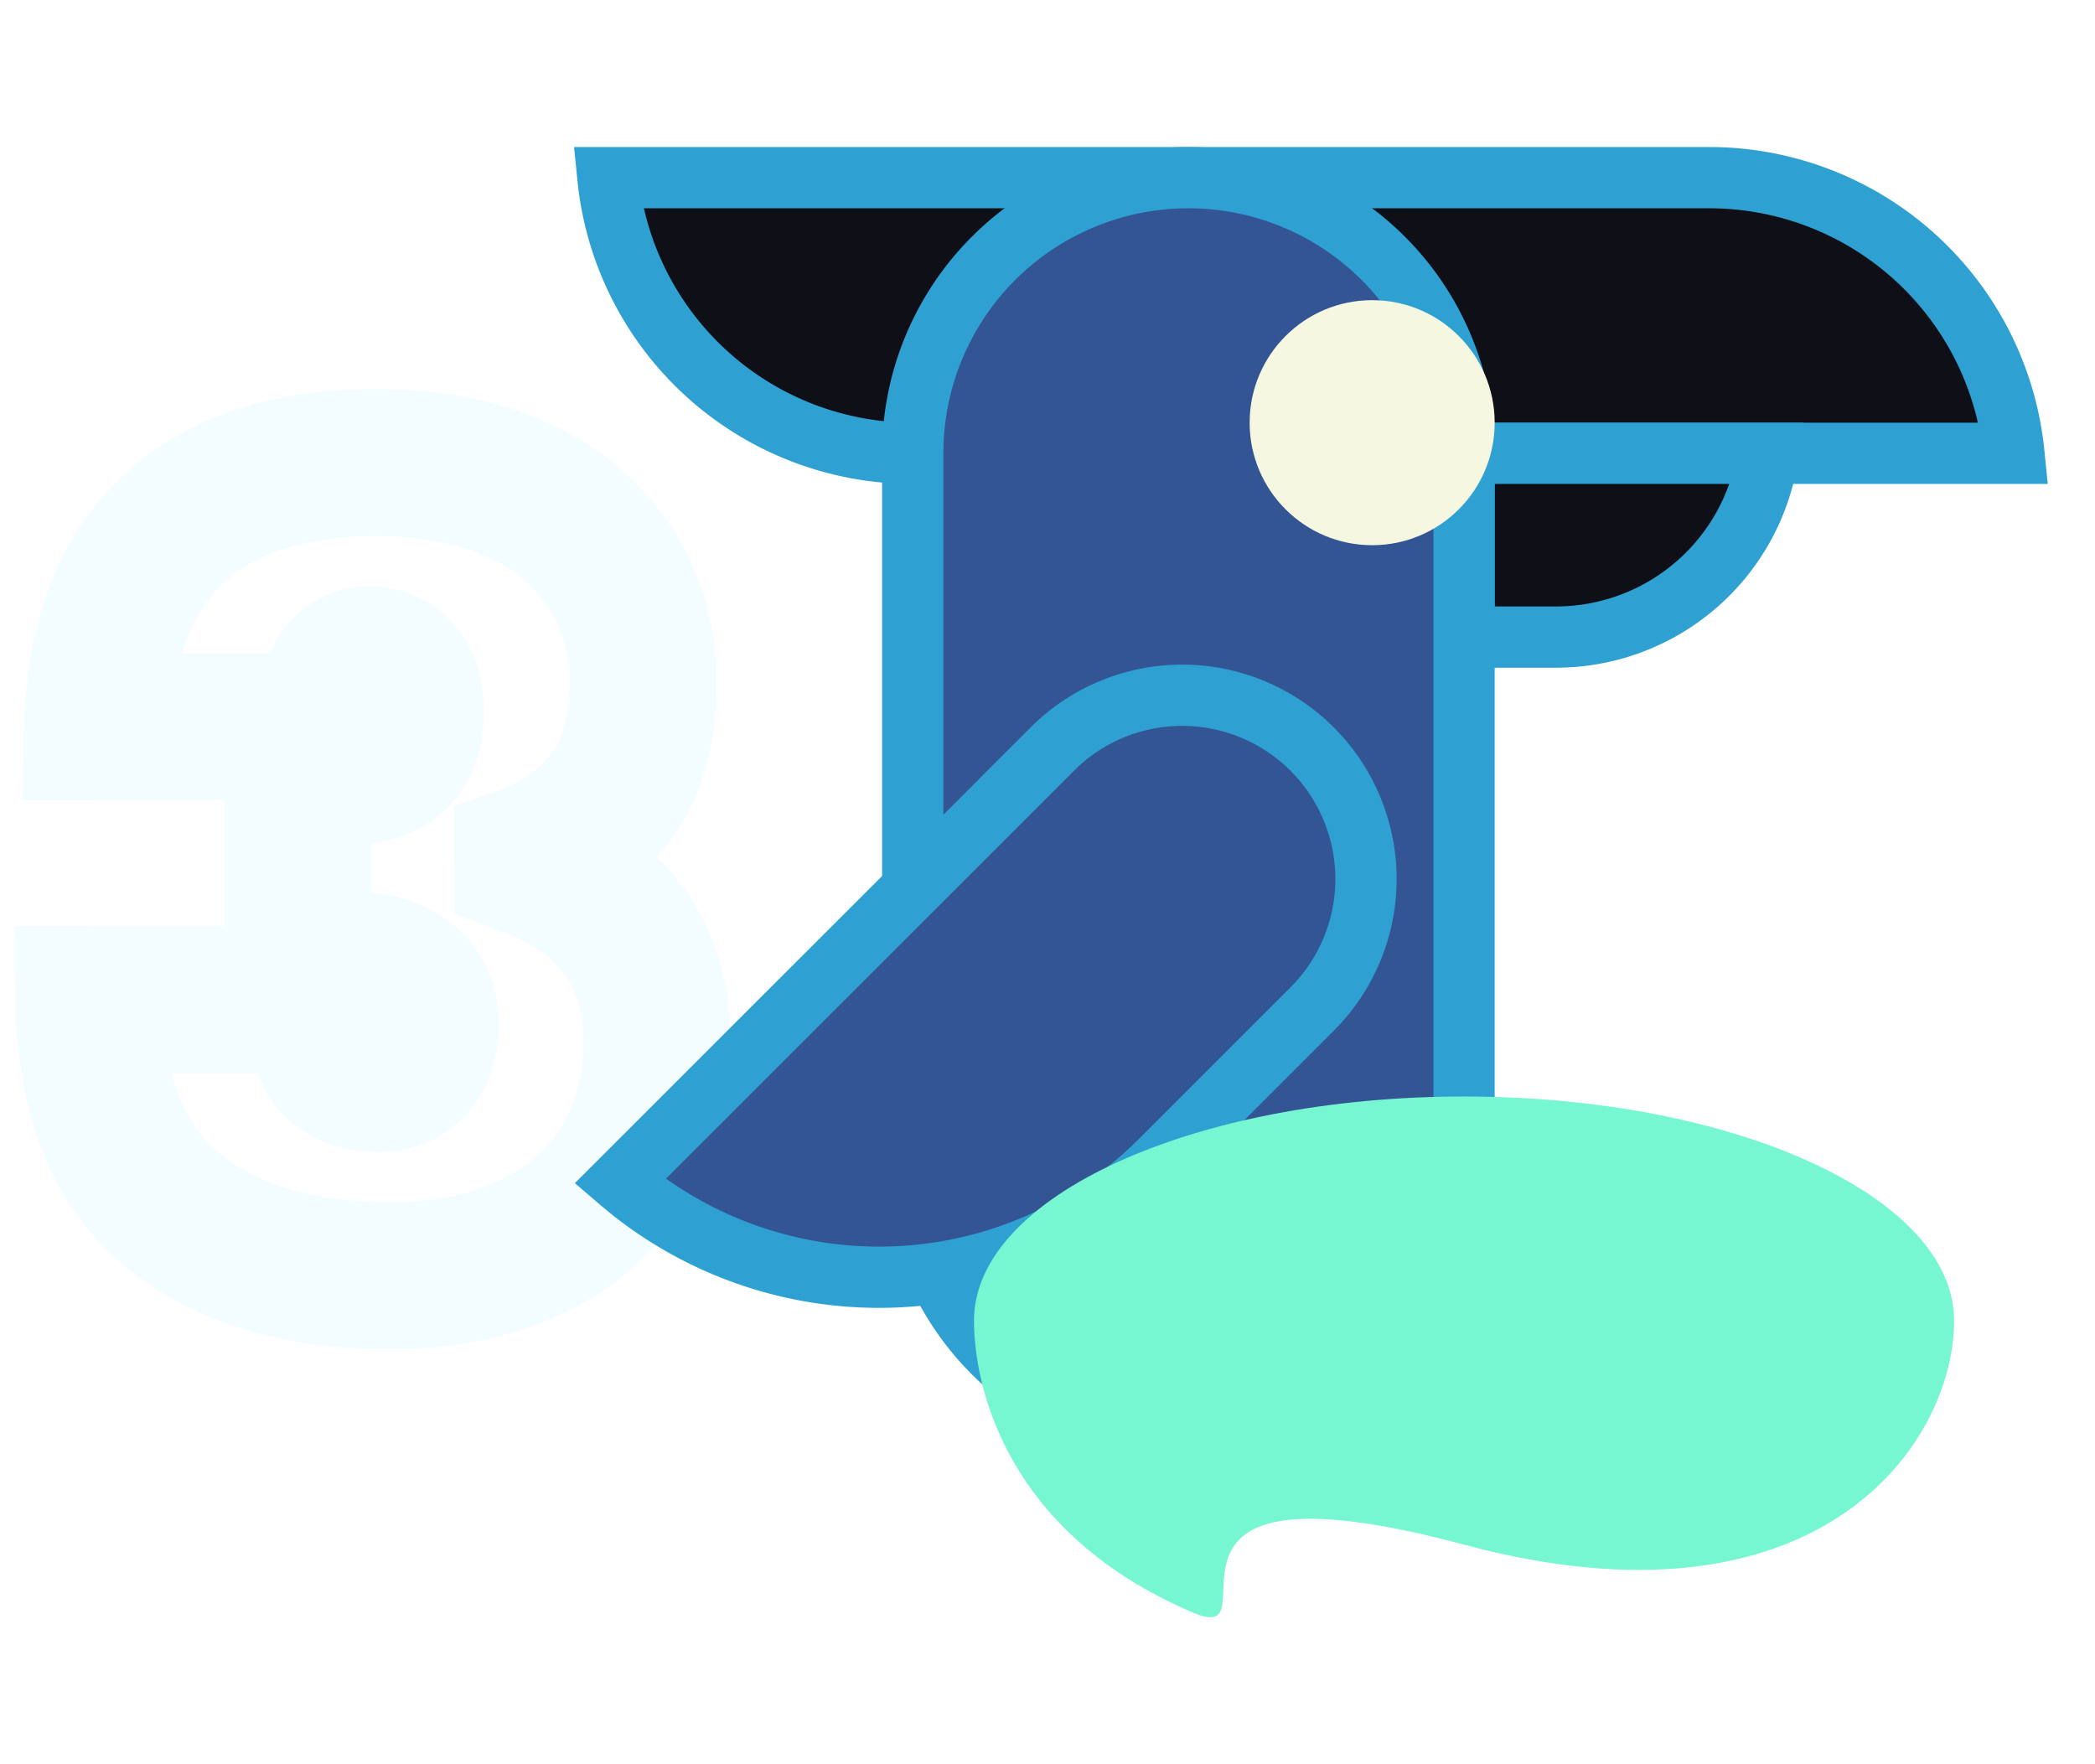
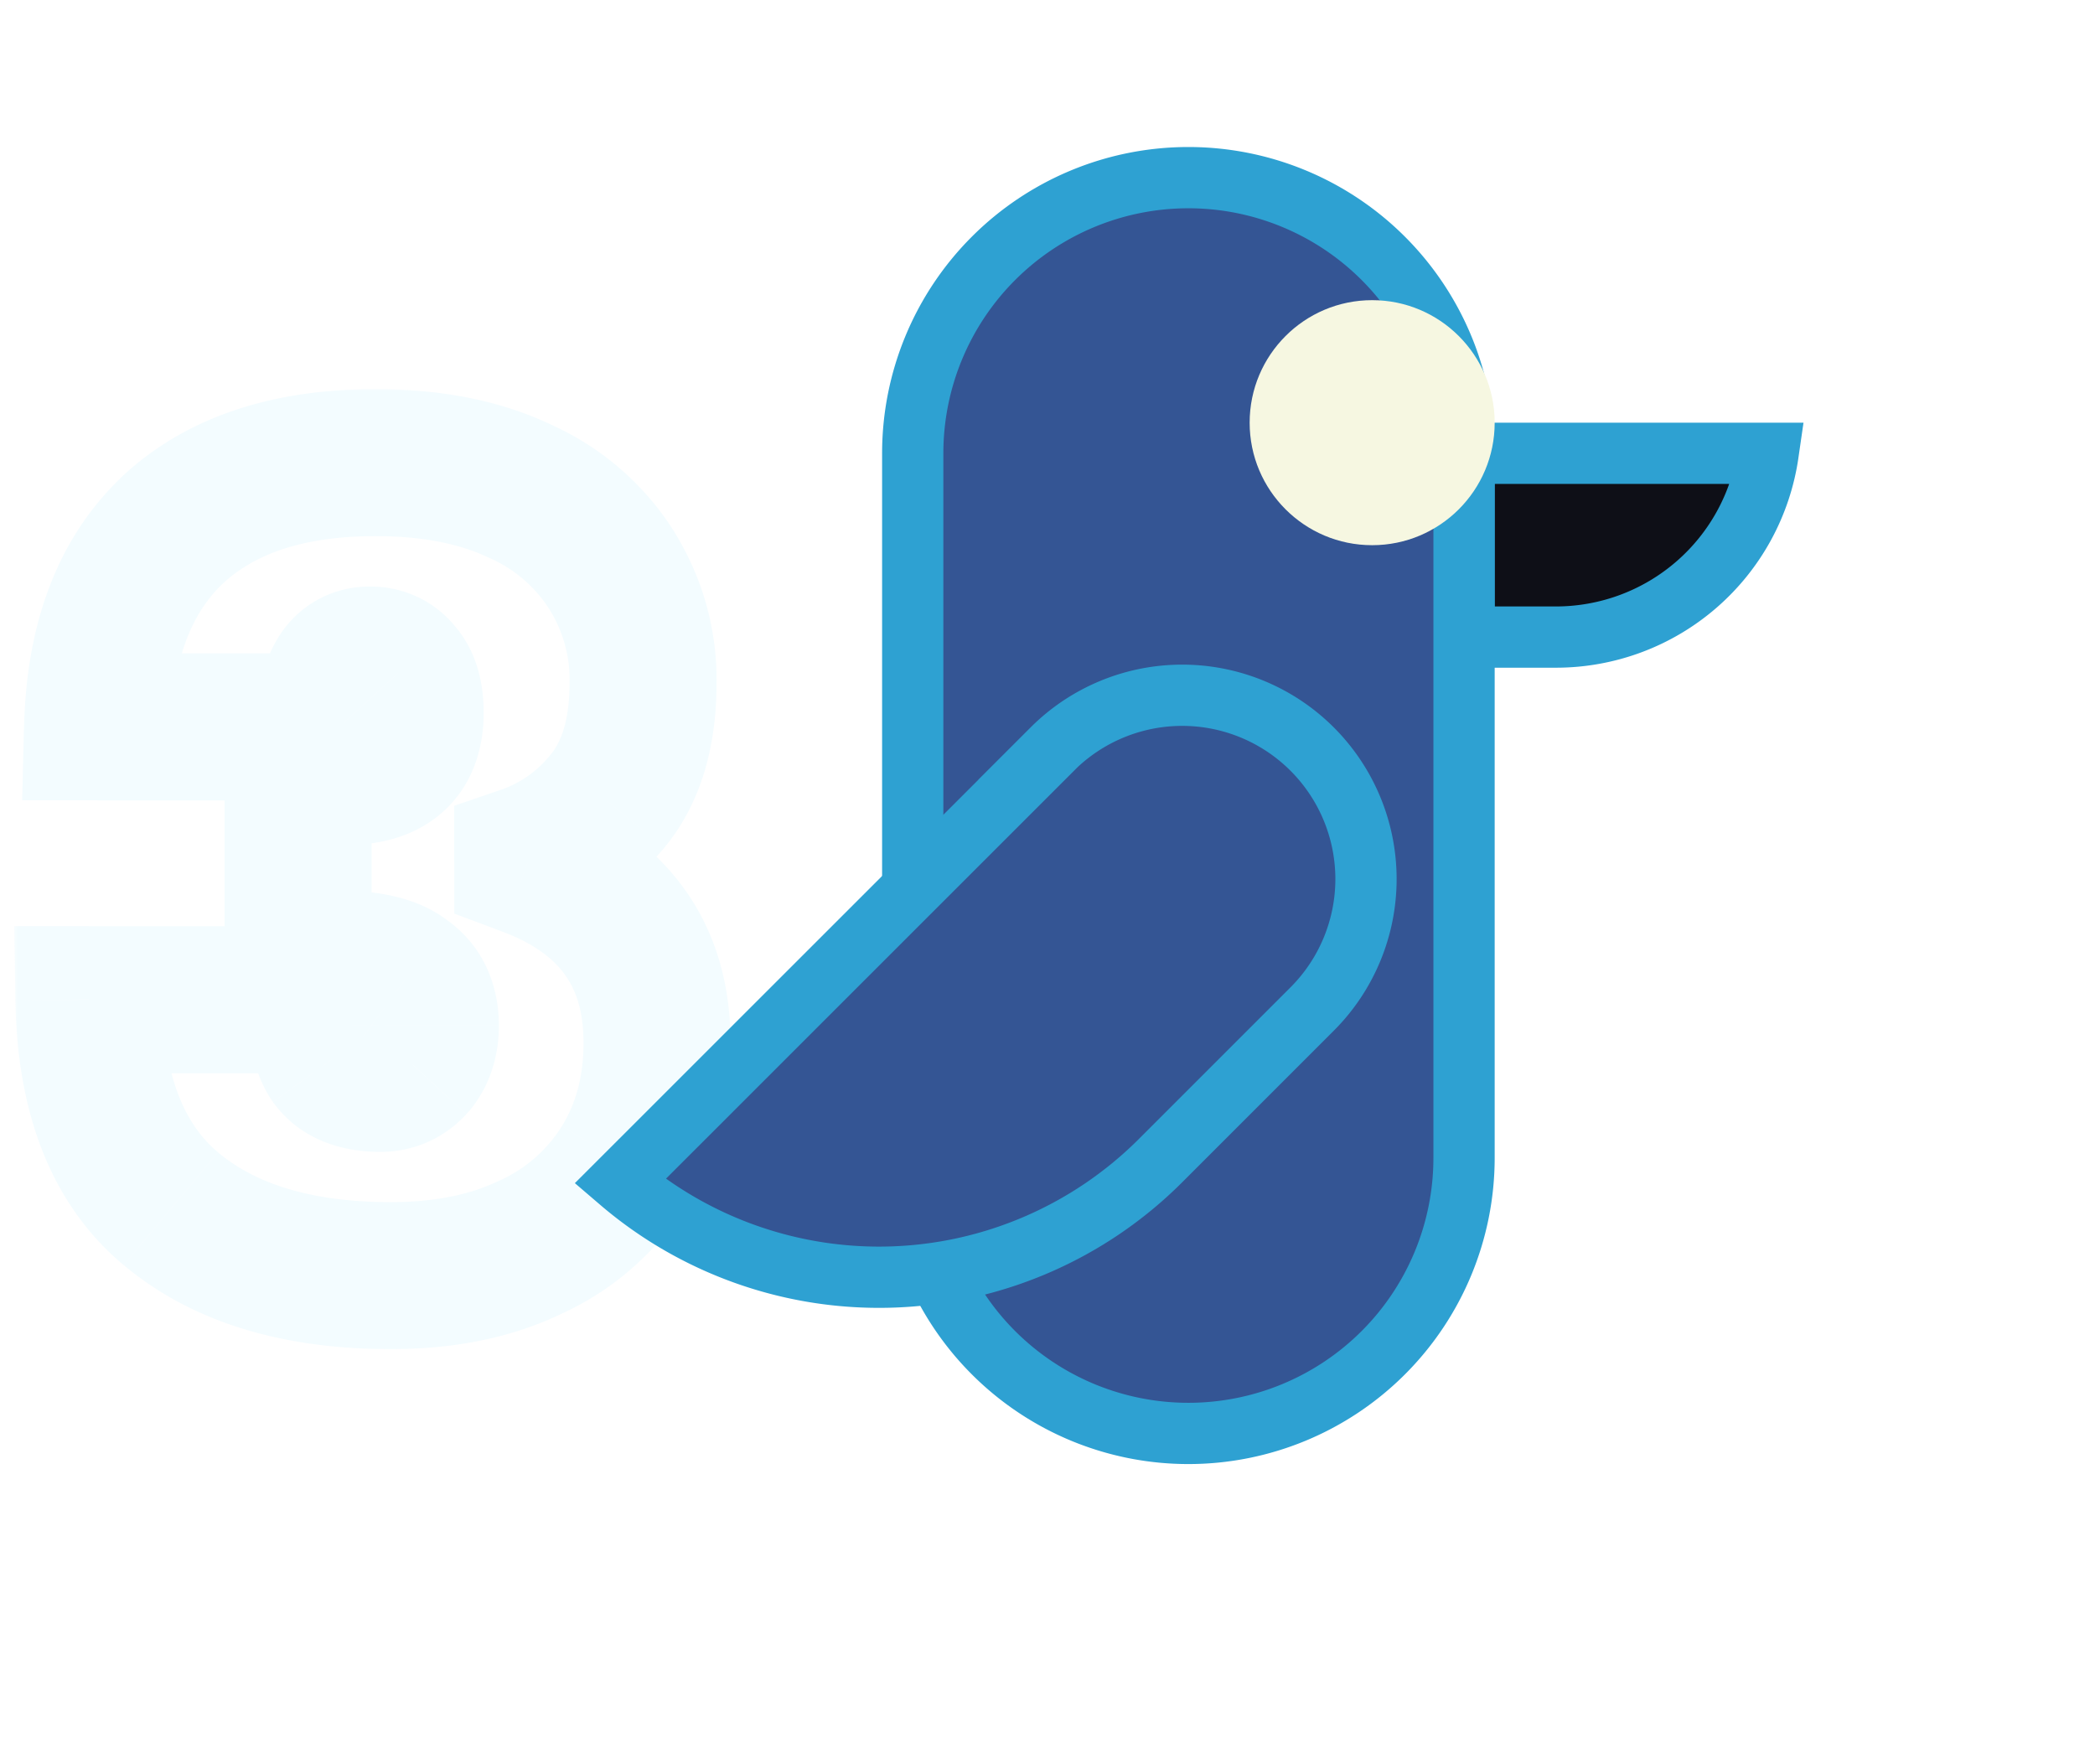
<svg xmlns="http://www.w3.org/2000/svg" viewBox="0 0 171 144" fill="none">
  <mask id="a" maskUnits="userSpaceOnUse" x="1" y="31.5" width="59" height="79" fill="#000">
    <path fill="#fff" d="M1 31.5h59v79H1z" />
    <path d="M7.96 59.32c.18-6.98 2.2-12.32 6.07-16.01 3.93-3.7 9.48-5.55 16.63-5.55 4.64 0 8.6.8 11.88 2.38a17 17 0 0 1 7.4 6.42 16.8 16.8 0 0 1 2.55 9.16c0 4.1-.97 7.33-2.9 9.68a14.84 14.84 0 0 1-6.52 4.66v.35c7.04 2.64 10.56 7.54 10.56 14.7 0 3.75-.88 7.07-2.64 9.94a17.56 17.56 0 0 1-7.57 6.69c-3.22 1.58-7.07 2.38-11.52 2.38-7.63 0-13.61-1.82-17.96-5.46-4.34-3.64-6.57-9.33-6.68-17.07h19c-.11 2.11.18 3.72.88 4.84.77 1.05 2.06 1.58 3.88 1.58 1.05 0 1.93-.38 2.64-1.14a4.7 4.7 0 0 0 1.05-3.17c0-1.64-.56-2.87-1.67-3.7-1.06-.88-2.87-1.32-5.46-1.32h-3.25V62.93h3.17c3.99.24 5.98-1.35 5.98-4.75 0-1.47-.32-2.55-.97-3.26a2.84 2.84 0 0 0-2.29-1.05c-2.17 0-3.25 1.82-3.25 5.45H7.96Z" />
  </mask>
  <path d="m7.96 59.32-6-.15-.15 6.15h6.15v-6Zm6.07-16.01-4.1-4.37-.02.01-.02.02 4.14 4.34Zm35.9 3.25-5.12 3.12.03.04.02.04 5.08-3.2Zm-.35 18.84 4.58 3.87.03-.03.02-.03-4.63-3.81Zm-6.5 4.66-1.95-5.68-4.06 1.39v4.29h6Zm0 .35h-6v4.16l3.89 1.46 2.1-5.62Zm7.91 24.64 5.12 3.13-5.12-3.13Zm-7.57 6.69-2.6-5.4h-.02l-.02.01 2.64 5.39Zm-29.48-3.08 3.86-4.6-3.86 4.6ZM7.26 81.59v-6h-6.1l.1 6.09 6-.1Zm19 0 6 .33.35-6.33h-6.35v6Zm.88 4.84-5.07 3.2.1.16.11.15 4.86-3.51Zm6.52.44 4.4 4.07.08-.08.07-.09-4.55-3.9ZM33.04 80l-3.84 4.61.14.12.14.1L33.04 80Zm-8.71-1.32h-6v6h6v-6Zm0-15.75v-6h-6v6h6Zm3.17 0 .35-5.99h-.35v6Zm5.01-8-4.6 3.84.08.1.1.1 4.42-4.05Zm-5.54 4.4v6h6v-6h-6Zm-13.01.15c.15-5.9 1.81-9.54 4.21-11.83L9.9 38.97c-5.34 5.1-7.72 12.14-7.93 20.2l12 .3Zm4.18-11.8c2.5-2.35 6.38-3.92 12.52-3.92v-12c-8.17 0-15.37 2.13-20.74 7.18l8.22 8.74Zm12.52-3.92c3.97 0 7 .68 9.28 1.78l5.21-10.8c-4.29-2.07-9.19-2.98-14.49-2.98v12Zm9.28 1.78a11.03 11.03 0 0 1 4.87 4.14l10.25-6.24a22.98 22.98 0 0 0-9.91-8.7l-5.21 10.8Zm4.92 4.22a10.8 10.8 0 0 1 1.63 5.96h12A22.8 22.8 0 0 0 55 43.36l-10.15 6.4Zm1.63 5.96c0 3.2-.75 4.91-1.53 5.86l9.25 7.63c3.1-3.74 4.28-8.48 4.28-13.5h-12ZM45 61.52a8.89 8.89 0 0 1-3.87 2.86l3.88 11.36c3.6-1.23 6.64-3.5 9.15-6.47L45 61.52Zm-7.93 8.54v.35h12v-.35h-12Zm3.9 5.97c2.68 1 4.24 2.26 5.15 3.54.9 1.25 1.51 2.98 1.51 5.54h12c0-4.6-1.14-8.9-3.77-12.55-2.6-3.62-6.32-6.13-10.68-7.77l-4.21 11.24Zm6.66 9.08c0 2.78-.64 4.98-1.76 6.8l10.24 6.27a24.65 24.65 0 0 0 3.52-13.07h-12Zm-1.76 6.8a11.57 11.57 0 0 1-5.05 4.43l5.21 10.8a23.56 23.56 0 0 0 10.08-8.96l-10.24-6.26Zm-5.09 4.44c-2.23 1.1-5.13 1.77-8.88 1.77v12c5.16 0 9.94-.92 14.17-3l-5.29-10.77Zm-8.88 1.77c-6.71 0-11.17-1.6-14.1-4.06l-7.7 9.2c5.74 4.81 13.25 6.86 21.8 6.86v-12Zm-14.1-4.06c-2.57-2.15-4.44-5.9-4.54-12.56l-12 .18c.13 8.81 2.71 16.45 8.83 21.58l7.7-9.2ZM7.26 87.6h19v-12h-19v12Zm13.01-6.33c-.14 2.66.14 5.74 1.8 8.37l10.15-6.4c.14.22.12.3.08.08a6.2 6.2 0 0 1-.05-1.39l-11.98-.66Zm2.01 8.68c2.3 3.18 5.81 4.07 8.74 4.07v-12c-.36 0-.32-.05-.06.05a2.66 2.66 0 0 1 1.05.85l-9.73 7.03Zm8.74 4.07c2.7 0 5.18-1.06 7.04-3.07l-8.81-8.14a2.5 2.5 0 0 1 1.77-.79v12Zm7.2-3.24c1.8-2.1 2.5-4.64 2.5-7.07h-12c0 .1-.02.04.04-.14.06-.18.17-.4.34-.6l9.11 7.81Zm2.5-7.07c0-3.15-1.17-6.36-4.12-8.53l-7.12 9.66c-.25-.18-.5-.47-.65-.81-.14-.31-.12-.47-.12-.32h12Zm-3.84-8.3c-2.74-2.3-6.39-2.72-9.3-2.72v12c.98 0 1.58.1 1.9.17.32.07.1.08-.28-.24l7.68-9.22Zm-9.3-2.72h-3.25v12h3.25v-12Zm2.75 6V62.93h-12v15.75h12Zm-6-9.75h3.17v-12h-3.17v12Zm2.81 0c2.67.15 5.92-.2 8.58-2.31 2.87-2.29 3.76-5.57 3.76-8.44h-12c0 .28-.04.23.06-.02a2.47 2.47 0 0 1 .72-.94c.33-.27.58-.32.53-.3-.06 0-.35.06-.94.02l-.7 11.98Zm12.34-10.75c0-2.2-.46-5.04-2.55-7.31l-8.84 8.1c-.4-.42-.55-.83-.6-1-.05-.14-.01-.1-.01.21h12Zm-2.36-7.1a8.83 8.83 0 0 0-6.9-3.21v12a3.12 3.12 0 0 1-2.32-1.1l9.22-7.69Zm-6.9-3.21a8.65 8.65 0 0 0-7.59 4.29c-1.37 2.29-1.66 4.94-1.66 7.16h12c0-.62.05-1.01.09-1.21.04-.21.04-.09-.13.2-.19.32-.57.78-1.2 1.14-.63.35-1.2.42-1.5.42v-12Zm-3.25 5.45H7.96v12h19v-12Z" fill="#F3FCFF" mask="url(#a)" />
-   <path d="M74.5 37a25 25 0 0 1-24.88-22.5h89.88A25 25 0 0 1 164.38 37H74.5Z" fill="#0E0F17" stroke="#2EA1D2" stroke-width="5" />
  <path d="M119.5 37v15h7.5a17.5 17.5 0 0 0 17.32-15H119.5Z" fill="#0E0F17" stroke="#2EA1D2" stroke-width="5" />
  <path d="M74.5 37a22.5 22.5 0 0 1 45 0v57.5a22.5 22.5 0 0 1-45 0V37Z" fill="#345594" stroke="#2EA1D2" stroke-width="5" />
  <path d="M85.89 61.14a15 15 0 0 1 21.21 21.22L94.73 94.73a32.5 32.5 0 0 1-44.13 1.7l35.3-35.29Z" fill="#345594" stroke="#2EA1D2" stroke-width="5" />
  <g filter="url(#b)">
    <circle cx="112" cy="34.5" r="10" fill="#F6F7E1" />
  </g>
-   <path d="M79.5 107.79c0-10.1 17.9-18.29 40-18.29s40 8.19 40 18.29-11.06 26.05-40 18.29c-28.94-7.76-14.99 8.58-22.13 5.54-15.32-6.52-17.87-18.54-17.87-23.83Z" fill="#77F7D1" />
  <defs>
    <filter id="b" x="82" y="4.5" width="60" height="60" filterUnits="userSpaceOnUse" color-interpolation-filters="sRGB">
      <feFlood flood-opacity="0" result="BackgroundImageFix" />
      <feColorMatrix in="SourceAlpha" values="0 0 0 0 0 0 0 0 0 0 0 0 0 0 0 0 0 0 127 0" result="hardAlpha" />
      <feOffset />
      <feGaussianBlur stdDeviation="10" />
      <feComposite in2="hardAlpha" operator="out" />
      <feColorMatrix values="0 0 0 0 1 0 0 0 0 0.957 0 0 0 0 0.341 0 0 0 1 0" />
      <feBlend in2="BackgroundImageFix" result="effect1_dropShadow_1331_6142" />
      <feBlend in="SourceGraphic" in2="effect1_dropShadow_1331_6142" result="shape" />
    </filter>
  </defs>
</svg>